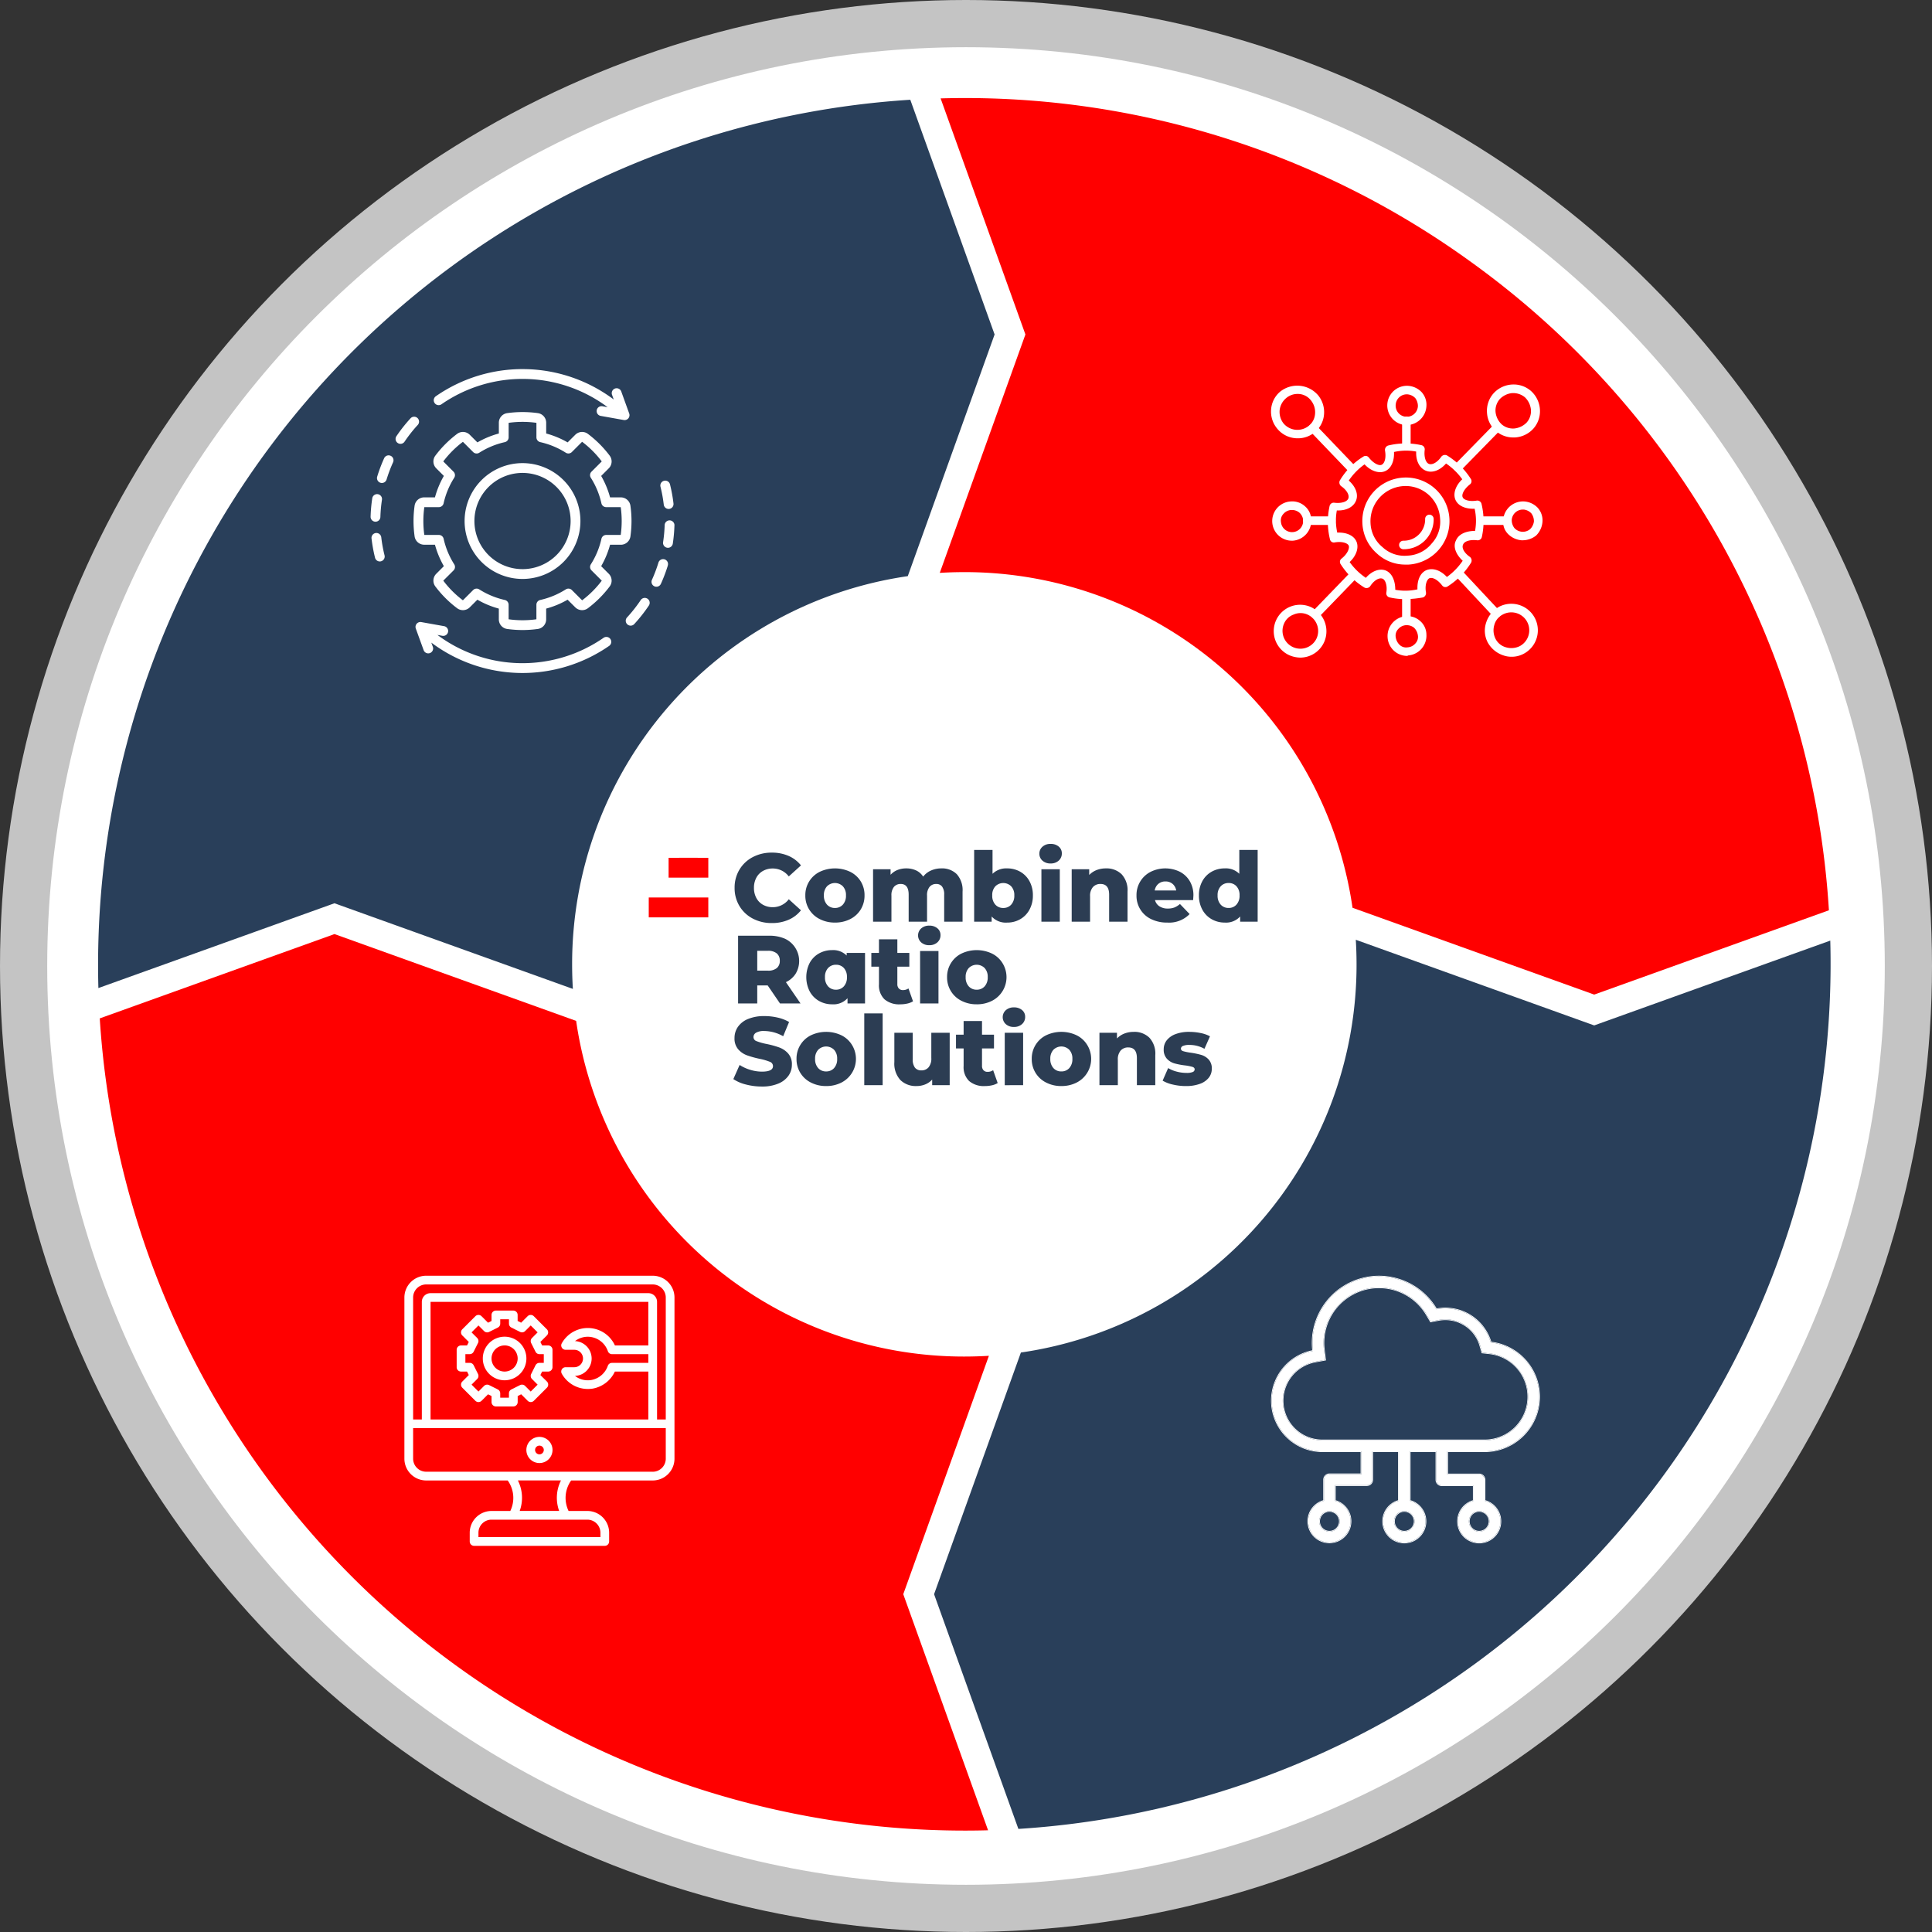
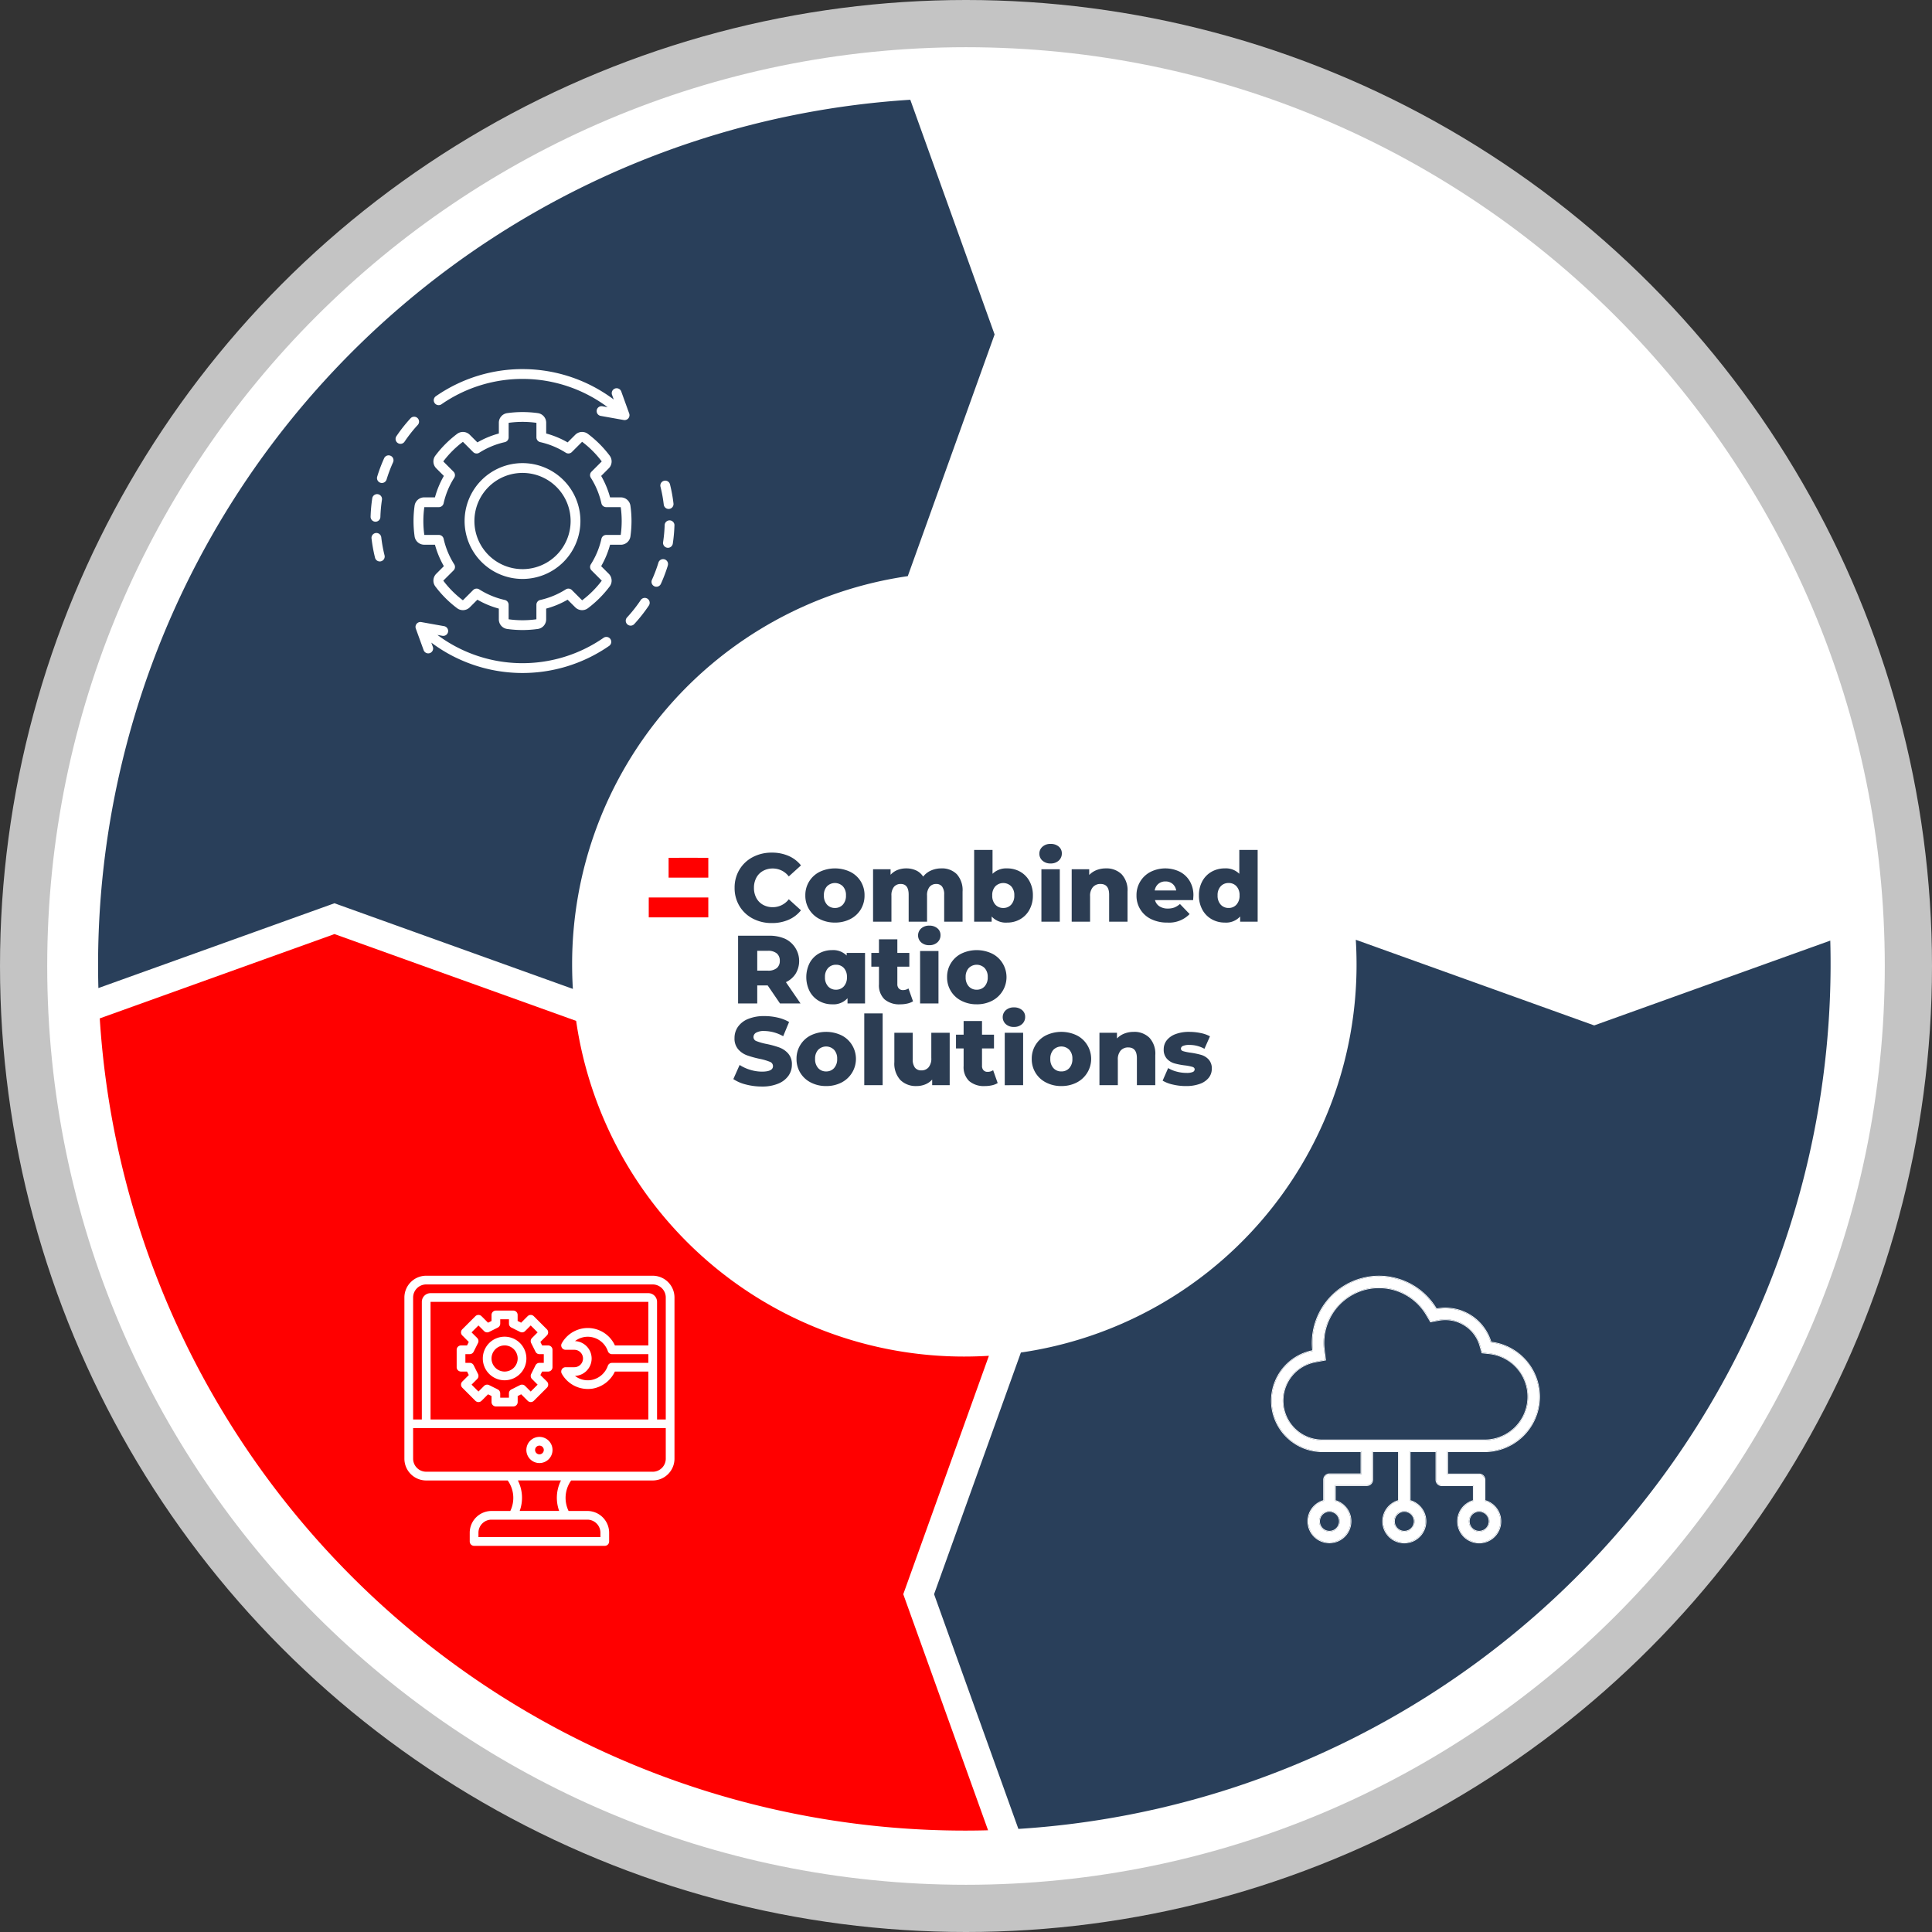
<svg xmlns="http://www.w3.org/2000/svg" width="532" height="532" viewBox="0 0 532 532">
  <rect x="0" y="0" width="532" height="532" fill="#333333" stroke="none" />
  <defs>
    <clipPath id="clip-path">
      <rect id="Rectangle_707" data-name="Rectangle 707" width="477.084" height="477.084" fill="red" />
    </clipPath>
    <clipPath id="clip-path-2">
      <rect id="Rectangle_495" data-name="Rectangle 495" width="74.044" height="73.698" fill="#fff" />
    </clipPath>
  </defs>
  <g id="Group_329" data-name="Group 329" transform="translate(-594 -1144.243)">
    <g id="Group_322" data-name="Group 322" transform="translate(0 41.243)">
      <circle id="Ellipse_5" data-name="Ellipse 5" cx="266" cy="266" r="266" transform="translate(594 1103)" fill="#c4c4c4" />
      <path id="Path_232" data-name="Path 232" d="M253,0C392.728,0,506,113.272,506,253S392.728,506,253,506,0,392.728,0,253,113.272,0,253,0Z" transform="translate(607 1116)" fill="#fff" />
      <circle id="Ellipse_6" data-name="Ellipse 6" cx="100" cy="100" r="100" transform="translate(760 1269)" fill="#fff" />
      <g id="Group_320" data-name="Group 320" transform="translate(621 1130)" clip-path="url(#clip-path)">
-         <path id="Path_228" data-name="Path 228" d="M1324.318,45.612A237.518,237.518,0,0,0,1177.612.094L1200.964,65.1l-23.583,65.648q3.365-.206,6.765-.206a107.882,107.882,0,0,1,106.892,92.427l66.549,23.906,64.63-23.216a237.933,237.933,0,0,0-97.9-178.049" transform="translate(-945.604 -0.001)" fill="red" />
        <path id="Path_229" data-name="Path 229" d="M1416.194,1177.613l-65.008,23.352-65.647-23.583q.206,3.365.207,6.765a107.881,107.881,0,0,1-92.428,106.892l-23.906,66.549,23.216,64.63a238.7,238.7,0,0,0,223.567-244.6" transform="translate(-939.203 -945.605)" fill="#293f5a" />
        <path id="Path_230" data-name="Path 230" d="M247.229,1285.539q-3.365.206-6.764.207a107.881,107.881,0,0,1-106.892-92.428l-66.549-23.907-64.63,23.216A238.7,238.7,0,0,0,247,1416.194l-23.352-65.008Z" transform="translate(-1.923 -939.203)" fill="red" />
        <path id="Path_231" data-name="Path 231" d="M130.542,240.465a107.881,107.881,0,0,1,92.427-106.892l23.907-66.55L223.66,2.394A238.7,238.7,0,0,0,.093,247L65.1,223.647l65.647,23.582q-.206-3.364-.206-6.764" transform="translate(0 -1.923)" fill="#293f5a" />
      </g>
    </g>
    <g id="Group_312" data-name="Group 312" transform="translate(772.641 1376.624)">
      <g id="Group_150" data-name="Group 150">
        <path id="Path_25" data-name="Path 25" d="M260.682,21.793a11.037,11.037,0,0,1-5.262-1.239,9.264,9.264,0,0,1-3.663-3.45,9.516,9.516,0,0,1-1.332-5.009,9.515,9.515,0,0,1,1.332-5.009,9.264,9.264,0,0,1,3.663-3.45A11.038,11.038,0,0,1,260.682,2.4a11.3,11.3,0,0,1,4.609.906,8.869,8.869,0,0,1,3.41,2.611l-3.357,3.037a5.522,5.522,0,0,0-4.4-2.185,5.425,5.425,0,0,0-2.7.666,4.622,4.622,0,0,0-1.838,1.878,5.78,5.78,0,0,0-.653,2.784,5.781,5.781,0,0,0,.653,2.784,4.622,4.622,0,0,0,1.838,1.878,5.426,5.426,0,0,0,2.7.666,5.522,5.522,0,0,0,4.4-2.185l3.357,3.037a8.87,8.87,0,0,1-3.41,2.611,11.3,11.3,0,0,1-4.609.906m17.371-.133a9.011,9.011,0,0,1-4.183-.959,7.137,7.137,0,0,1-3.97-6.527,7.117,7.117,0,0,1,3.956-6.488,9.812,9.812,0,0,1,8.406,0,7.086,7.086,0,0,1,2.9,2.638,7.206,7.206,0,0,1,1.039,3.85,7.275,7.275,0,0,1-1.039,3.863,7.145,7.145,0,0,1-2.9,2.664,9.07,9.07,0,0,1-4.21.959m0-4.023a2.847,2.847,0,0,0,2.185-.919,3.6,3.6,0,0,0,.853-2.544,3.509,3.509,0,0,0-.853-2.5,3.088,3.088,0,0,0-4.37,0,3.509,3.509,0,0,0-.853,2.5,3.6,3.6,0,0,0,.853,2.544,2.847,2.847,0,0,0,2.185.919M307.36,6.74a5.716,5.716,0,0,1,4.249,1.6,6.588,6.588,0,0,1,1.585,4.822v8.259h-5.062V13.987a3.574,3.574,0,0,0-.573-2.238,1.942,1.942,0,0,0-1.612-.719,2.312,2.312,0,0,0-1.838.8,3.625,3.625,0,0,0-.693,2.425v7.167h-5.062V13.987q0-2.957-2.185-2.957a2.342,2.342,0,0,0-1.865.8,3.624,3.624,0,0,0-.693,2.425v7.167H288.55V6.98h4.822V8.5a5.077,5.077,0,0,1,1.9-1.319,6.469,6.469,0,0,1,2.411-.44,6.355,6.355,0,0,1,2.717.56,4.616,4.616,0,0,1,1.945,1.705,5.6,5.6,0,0,1,2.158-1.678,6.879,6.879,0,0,1,2.851-.586m18.117,0a7.187,7.187,0,0,1,3.583.906,6.6,6.6,0,0,1,2.558,2.6,7.92,7.92,0,0,1,.946,3.93,8,8,0,0,1-.946,3.943,6.674,6.674,0,0,1-2.558,2.624,7.1,7.1,0,0,1-3.583.919,5.257,5.257,0,0,1-4.263-1.678v1.439h-4.822V1.652h5.062V8.232a5.382,5.382,0,0,1,4.023-1.492m-1.066,10.9a2.847,2.847,0,0,0,2.185-.919,3.6,3.6,0,0,0,.853-2.544,3.509,3.509,0,0,0-.853-2.5,3.087,3.087,0,0,0-4.369,0,3.508,3.508,0,0,0-.853,2.5,3.6,3.6,0,0,0,.853,2.544,2.847,2.847,0,0,0,2.185.919m10.5-10.657h5.062v14.44h-5.062Zm2.531-1.6a3.205,3.205,0,0,1-2.238-.772,2.484,2.484,0,0,1-.853-1.918A2.484,2.484,0,0,1,335.2.773,3.2,3.2,0,0,1,337.439,0a3.313,3.313,0,0,1,2.238.733,2.365,2.365,0,0,1,.853,1.878,2.584,2.584,0,0,1-.853,1.985,3.171,3.171,0,0,1-2.238.786M352.652,6.74a5.934,5.934,0,0,1,4.329,1.6,6.455,6.455,0,0,1,1.638,4.822v8.259h-5.062V13.987q0-2.957-2.371-2.957a2.708,2.708,0,0,0-2.092.853,3.66,3.66,0,0,0-.786,2.558v6.98h-5.062V6.98h4.822V8.552a5.738,5.738,0,0,1,2.025-1.345,6.859,6.859,0,0,1,2.558-.466m24.112,7.487q0,.054-.08,1.252h-10.5a2.938,2.938,0,0,0,1.239,1.718,4.136,4.136,0,0,0,2.3.6,4.99,4.99,0,0,0,1.8-.293,5.3,5.3,0,0,0,1.532-.959l2.664,2.771a7.844,7.844,0,0,1-6.154,2.344,9.826,9.826,0,0,1-4.449-.959,7.063,7.063,0,0,1-4.023-6.527A7.128,7.128,0,0,1,364.961,7.7a9.091,9.091,0,0,1,7.993-.067,6.79,6.79,0,0,1,2.784,2.584,7.585,7.585,0,0,1,1.026,4.01m-7.7-3.89a2.924,2.924,0,0,0-1.958.666,3.006,3.006,0,0,0-1,1.812h5.915a3.007,3.007,0,0,0-1-1.812,2.924,2.924,0,0,0-1.958-.666m25.39-8.686V21.421h-4.822V19.982A5.223,5.223,0,0,1,385.4,21.66a7.179,7.179,0,0,1-3.6-.919,6.646,6.646,0,0,1-2.571-2.624,8,8,0,0,1-.946-3.943,7.92,7.92,0,0,1,.946-3.93,6.577,6.577,0,0,1,2.571-2.6,7.262,7.262,0,0,1,3.6-.906,5.239,5.239,0,0,1,4,1.492V1.652Zm-7.993,15.985a2.817,2.817,0,0,0,2.158-.919,3.6,3.6,0,0,0,.852-2.544,3.544,3.544,0,0,0-.839-2.5,2.825,2.825,0,0,0-2.171-.906,2.868,2.868,0,0,0-2.185.906,3.509,3.509,0,0,0-.852,2.5,3.6,3.6,0,0,0,.852,2.544,2.847,2.847,0,0,0,2.185.919M286.339,30.021V43.929h-4.822V42.49a5.224,5.224,0,0,1-4.236,1.678,7.179,7.179,0,0,1-3.6-.919,6.646,6.646,0,0,1-2.571-2.624,8.663,8.663,0,0,1,0-7.873,6.575,6.575,0,0,1,2.571-2.6,7.26,7.26,0,0,1,3.6-.906,5.238,5.238,0,0,1,4,1.492v-.719Zm-7.993,10.124a2.816,2.816,0,0,0,2.158-.919,3.6,3.6,0,0,0,.853-2.544,3.544,3.544,0,0,0-.839-2.5,2.826,2.826,0,0,0-2.171-.906,2.868,2.868,0,0,0-2.185.906,3.509,3.509,0,0,0-.853,2.5,3.6,3.6,0,0,0,.853,2.544,2.847,2.847,0,0,0,2.185.919m-18.81-1.172h-2.877v4.956h-5.275V25.279h8.525a10.638,10.638,0,0,1,4.4.839,6.784,6.784,0,0,1,2.944,9.591,6.4,6.4,0,0,1-2.7,2.358l4.023,5.861H262.92Zm3.33-6.794a2.541,2.541,0,0,0-.826-2.025,3.637,3.637,0,0,0-2.451-.719h-2.931V34.9h2.931a3.685,3.685,0,0,0,2.451-.706,2.5,2.5,0,0,0,.826-2.011m36.687,11.163a5.1,5.1,0,0,1-1.559.613,8.653,8.653,0,0,1-1.958.213,6.22,6.22,0,0,1-4.343-1.386,5.312,5.312,0,0,1-1.519-4.129V33.8h-2.1V30.021h2.1V26.265h5.062v3.757h3.3V33.8h-3.3v4.8a1.7,1.7,0,0,0,.413,1.212,1.445,1.445,0,0,0,1.106.44A2.682,2.682,0,0,0,298.3,39.8ZM301.5,29.488h5.062v14.44H301.5Zm2.531-1.6a3.2,3.2,0,0,1-2.238-.773,2.584,2.584,0,0,1,0-3.836,3.2,3.2,0,0,1,2.238-.773,3.313,3.313,0,0,1,2.238.733,2.364,2.364,0,0,1,.853,1.878,2.583,2.583,0,0,1-.853,1.985,3.171,3.171,0,0,1-2.238.786m13.055,16.279a9.011,9.011,0,0,1-4.183-.959,7.137,7.137,0,0,1-3.97-6.527,7.116,7.116,0,0,1,3.957-6.487,9.81,9.81,0,0,1,8.406,0,7.083,7.083,0,0,1,2.9,2.638,7.312,7.312,0,0,1-2.9,10.377,9.07,9.07,0,0,1-4.21.959m0-4.023a2.847,2.847,0,0,0,2.185-.919,3.6,3.6,0,0,0,.853-2.544,3.509,3.509,0,0,0-.853-2.5,3.087,3.087,0,0,0-4.369,0,3.509,3.509,0,0,0-.853,2.5,3.6,3.6,0,0,0,.853,2.544,2.847,2.847,0,0,0,2.185.919M257.938,66.81a17.243,17.243,0,0,1-4.4-.56,10.814,10.814,0,0,1-3.464-1.492l1.732-3.89a11.205,11.205,0,0,0,2.9,1.332,11.056,11.056,0,0,0,3.25.506q3.037,0,3.037-1.519A1.257,1.257,0,0,0,260.136,60a15.912,15.912,0,0,0-2.784-.813,26.576,26.576,0,0,1-3.517-.972,5.918,5.918,0,0,1-2.424-1.665,4.5,4.5,0,0,1-1.012-3.091,5.349,5.349,0,0,1,.933-3.077,6.24,6.24,0,0,1,2.784-2.171,11.46,11.46,0,0,1,4.543-.8,16.027,16.027,0,0,1,3.623.413,11.1,11.1,0,0,1,3.144,1.212L263.8,52.956a10.856,10.856,0,0,0-5.169-1.439,4.333,4.333,0,0,0-2.291.466,1.4,1.4,0,0,0-.719,1.212,1.2,1.2,0,0,0,.853,1.119,15.435,15.435,0,0,0,2.744.773,25.689,25.689,0,0,1,3.53.972,6.1,6.1,0,0,1,2.424,1.652,4.412,4.412,0,0,1,1.026,3.077,5.247,5.247,0,0,1-.933,3.037,6.355,6.355,0,0,1-2.8,2.171,11.314,11.314,0,0,1-4.529.813m17.691-.133a9.011,9.011,0,0,1-4.183-.959,7.137,7.137,0,0,1-3.97-6.527,7.116,7.116,0,0,1,3.956-6.488,9.811,9.811,0,0,1,8.406,0,7.086,7.086,0,0,1,2.9,2.638,7.312,7.312,0,0,1-2.9,10.377,9.07,9.07,0,0,1-4.209.959m0-4.023a2.847,2.847,0,0,0,2.185-.919,3.6,3.6,0,0,0,.853-2.544,3.509,3.509,0,0,0-.853-2.5,3.087,3.087,0,0,0-4.369,0,3.509,3.509,0,0,0-.853,2.5,3.6,3.6,0,0,0,.853,2.544,2.848,2.848,0,0,0,2.185.919m10.5-15.986h5.062V66.437h-5.062ZM309.651,52v14.44h-4.822V64.891a5.188,5.188,0,0,1-1.918,1.332,6.26,6.26,0,0,1-2.371.453,6.058,6.058,0,0,1-4.463-1.652,6.7,6.7,0,0,1-1.665-4.955V52h5.062v7.247a3.718,3.718,0,0,0,.613,2.371,2.177,2.177,0,0,0,1.785.746,2.521,2.521,0,0,0,1.958-.839,3.737,3.737,0,0,0,.759-2.571V52Zm13.215,13.854a5.1,5.1,0,0,1-1.559.613,8.653,8.653,0,0,1-1.958.213,6.221,6.221,0,0,1-4.343-1.385,5.313,5.313,0,0,1-1.519-4.13V56.312h-2.1V52.529h2.1V48.773h5.062v3.757h3.3v3.783h-3.3v4.8a1.7,1.7,0,0,0,.413,1.212,1.445,1.445,0,0,0,1.106.44,2.682,2.682,0,0,0,1.545-.453ZM324.81,52h5.062v14.44H324.81Zm2.531-1.6a3.2,3.2,0,0,1-2.238-.773,2.584,2.584,0,0,1,0-3.837,3.205,3.205,0,0,1,2.238-.773,3.313,3.313,0,0,1,2.238.733,2.365,2.365,0,0,1,.852,1.878,2.584,2.584,0,0,1-.852,1.985,3.171,3.171,0,0,1-2.238.786M340.4,66.676a9.012,9.012,0,0,1-4.183-.959,7.137,7.137,0,0,1-3.97-6.527A7.116,7.116,0,0,1,336.2,52.7a9.811,9.811,0,0,1,8.406,0,7.085,7.085,0,0,1,2.9,2.638,7.312,7.312,0,0,1-2.9,10.377,9.07,9.07,0,0,1-4.209.959m0-4.023a2.847,2.847,0,0,0,2.185-.919,3.6,3.6,0,0,0,.853-2.544,3.509,3.509,0,0,0-.853-2.5,3.087,3.087,0,0,0-4.369,0,3.509,3.509,0,0,0-.853,2.5,3.6,3.6,0,0,0,.853,2.544,2.847,2.847,0,0,0,2.185.919m19.9-10.9a5.934,5.934,0,0,1,4.329,1.6,6.455,6.455,0,0,1,1.638,4.822v8.259H361.2V59q0-2.957-2.371-2.957a2.708,2.708,0,0,0-2.092.852,3.66,3.66,0,0,0-.786,2.558v6.98h-5.062V52h4.822v1.572a5.737,5.737,0,0,1,2.025-1.345,6.857,6.857,0,0,1,2.558-.466m14.387,14.92a15.566,15.566,0,0,1-3.57-.413,9.427,9.427,0,0,1-2.824-1.079l1.519-3.464a8.584,8.584,0,0,0,2.344.973,10.487,10.487,0,0,0,2.691.36,4.309,4.309,0,0,0,1.745-.253.794.794,0,0,0,.519-.733q0-.48-.626-.679A12.966,12.966,0,0,0,374.5,61a19.609,19.609,0,0,1-2.944-.559,4.544,4.544,0,0,1-2.091-1.279,3.657,3.657,0,0,1-.879-2.611,3.946,3.946,0,0,1,.826-2.464,5.476,5.476,0,0,1,2.411-1.705,10.332,10.332,0,0,1,3.8-.626,15.346,15.346,0,0,1,3.117.32,8.958,8.958,0,0,1,2.584.906L379.8,56.419a8.417,8.417,0,0,0-4.156-1.066,4.142,4.142,0,0,0-1.759.28.834.834,0,0,0-.559.733q0,.506.613.706a14.015,14.015,0,0,0,2.025.413,22.343,22.343,0,0,1,2.957.613,4.521,4.521,0,0,1,2.038,1.266,3.6,3.6,0,0,1,.866,2.571A3.907,3.907,0,0,1,381,64.372a5.382,5.382,0,0,1-2.438,1.692,10.928,10.928,0,0,1-3.876.613" transform="translate(-226.783)" fill="#2c3d53" fill-rule="evenodd" />
        <path id="Path_26" data-name="Path 26" d="M5.467,51.946H16.4v5.467H0V51.946Zm5.467-10.934H16.4v5.467H5.467V41.012Z" transform="translate(0 -37.192)" fill="red" fill-rule="evenodd" />
      </g>
    </g>
    <g id="icons" transform="translate(944 1250.118)">
      <g id="Group_103" data-name="Group 103" transform="translate(0 0)">
        <g id="Group_81" data-name="Group 81" transform="translate(0.759)">
          <g id="Group_77" data-name="Group 77" transform="translate(49.542 10.471)">
            <path id="Path_84" data-name="Path 84" d="M45.175,23.411a1.067,1.067,0,0,1-.822-.352,1.136,1.136,0,0,1,0-1.645L55.278,10.252A1.163,1.163,0,0,1,56.923,11.9L46,23.058A1.067,1.067,0,0,1,45.175,23.411Z" transform="translate(-44 -9.9)" fill="#fff" />
          </g>
          <g id="Group_78" data-name="Group 78" transform="translate(58.691)">
            <path id="Path_85" data-name="Path 85" d="M59.086,15.57A7.2,7.2,0,0,1,51.8,8.756a7.245,7.245,0,0,1,1.762-5.287A7.44,7.44,0,0,1,58.616,1,7.245,7.245,0,0,1,63.9,2.764,7.44,7.44,0,0,1,66.37,7.816,7.245,7.245,0,0,1,64.608,13.1a7.44,7.44,0,0,1-5.052,2.467Zm0-12.218h-.352A5.505,5.505,0,0,0,55.327,5a4.774,4.774,0,0,0-1.175,3.525A5.505,5.505,0,0,0,55.8,11.928,4.774,4.774,0,0,0,59.321,13.1a5.505,5.505,0,0,0,3.407-1.645A4.774,4.774,0,0,0,63.9,7.934a5.505,5.505,0,0,0-1.645-3.407,5.014,5.014,0,0,0-3.172-1.175Z" transform="translate(-51.787 -0.987)" fill="#fff" />
          </g>
          <g id="Group_79" data-name="Group 79" transform="translate(10.302 51.473)">
            <path id="Path_86" data-name="Path 86" d="M11.775,57.841a1.067,1.067,0,0,1-.822-.352,1.136,1.136,0,0,1,0-1.645L21.291,45.152A1.163,1.163,0,1,1,22.936,46.8L12.6,57.488a1.067,1.067,0,0,1-.822.352Z" transform="translate(-10.6 -44.8)" fill="#fff" />
          </g>
          <g id="Group_80" data-name="Group 80" transform="translate(0 60.673)">
            <path id="Path_87" data-name="Path 87" d="M9.079,67.163a8.076,8.076,0,0,1-2.82-.587A7.266,7.266,0,1,1,11.9,53.182,7.349,7.349,0,0,1,15.775,62.7a7.236,7.236,0,0,1-6.7,4.464ZM4.614,57.881a4.921,4.921,0,0,0,9.046,3.877A4.965,4.965,0,0,0,11.076,55.3a4.654,4.654,0,0,0-3.759,0A4.524,4.524,0,0,0,4.614,57.881Z" transform="translate(-1.831 -52.631)" fill="#fff" />
          </g>
        </g>
        <g id="Group_88" data-name="Group 88" transform="translate(0 0.316)">
          <g id="Group_84" data-name="Group 84" transform="translate(50.888 50.922)">
            <g id="Group_82" data-name="Group 82">
              <path id="Path_88" data-name="Path 88" d="M55.661,57.641a1.067,1.067,0,0,1-.822-.352L44.852,46.6A1.163,1.163,0,0,1,46.5,44.952l9.986,10.691a1.136,1.136,0,0,1,0,1.645A1.269,1.269,0,0,1,55.661,57.641Z" transform="translate(-44.5 -44.6)" fill="#fff" />
            </g>
            <g id="Group_83" data-name="Group 83" transform="translate(7.982 9.151)">
              <path id="Path_89" data-name="Path 89" d="M58.585,66.97a6.652,6.652,0,0,1-2.115-.352,7.651,7.651,0,0,1-4.347-3.525,6.97,6.97,0,0,1-.47-5.522,7.651,7.651,0,0,1,3.525-4.347,7.3,7.3,0,1,1,6.814,12.923,6.953,6.953,0,0,1-3.407.822Zm-2.35-11.631a4.559,4.559,0,0,0-2.35,2.937,5.2,5.2,0,0,0,.352,3.759,4.559,4.559,0,0,0,2.937,2.35,5.2,5.2,0,0,0,3.759-.352,4.941,4.941,0,0,0-4.7-8.694Z" transform="translate(-51.294 -52.389)" fill="#fff" />
            </g>
          </g>
          <g id="Group_87" data-name="Group 87">
            <g id="Group_85" data-name="Group 85" transform="translate(10.356 10.507)">
              <path id="Path_90" data-name="Path 90" d="M21.866,23.711a1.067,1.067,0,0,1-.822-.352L10.352,12.2A1.163,1.163,0,1,1,12,10.552L22.688,21.713a1.136,1.136,0,0,1,0,1.645,1.269,1.269,0,0,1-.822.352Z" transform="translate(-10 -10.2)" fill="#fff" />
            </g>
            <g id="Group_86" data-name="Group 86">
              <path id="Path_91" data-name="Path 91" d="M8.487,15.758a7.236,7.236,0,0,1-5.639-2.7A7.314,7.314,0,0,1,1.2,7.769,7.081,7.081,0,0,1,3.787,2.835,7.559,7.559,0,0,1,14.126,3.892a7.314,7.314,0,0,1,1.645,5.287,7.081,7.081,0,0,1-2.585,4.934,7.183,7.183,0,0,1-4.7,1.645Zm0-12.218A4.843,4.843,0,0,0,5.315,4.715,5.08,5.08,0,0,0,3.552,8,5.133,5.133,0,0,0,4.61,11.646a4.993,4.993,0,0,0,6.932.7A4.616,4.616,0,0,0,13.3,9.062,5.133,5.133,0,0,0,12.246,5.42,4.564,4.564,0,0,0,8.487,3.54Z" transform="translate(-1.185 -1.257)" fill="#fff" />
            </g>
          </g>
        </g>
        <g id="Group_92" data-name="Group 92" transform="translate(15.639 16.224)">
          <g id="Group_89" data-name="Group 89">
            <path id="Path_92" data-name="Path 92" d="M36,57.682a19.911,19.911,0,0,1-4.464-.47,1.164,1.164,0,0,1-.94-1.292c.352-2.115-.352-3.642-1.057-3.877-.94-.352-2.35.47-3.407,2.115a1.281,1.281,0,0,1-1.527.352,20.346,20.346,0,0,1-6.579-6.462,1.114,1.114,0,0,1,.235-1.527c1.645-1.292,2.232-2.82,2-3.525S18.5,41.7,16.38,42.057a1.082,1.082,0,0,1-1.292-.822,20.076,20.076,0,0,1-.117-9.164,1.164,1.164,0,0,1,1.292-.94c1.88.235,3.525-.235,3.877-1.175s-.47-2.35-2-3.407a1.281,1.281,0,0,1-.352-1.527,19.237,19.237,0,0,1,6.462-6.579,1.114,1.114,0,0,1,1.527.235c1.292,1.645,2.82,2.35,3.525,2,.822-.352,1.292-1.88.94-3.877a1.276,1.276,0,0,1,.822-1.41,20.076,20.076,0,0,1,9.164-.117,1.164,1.164,0,0,1,.94,1.292c-.235,1.88.235,3.525,1.175,3.877s2.35-.47,3.407-2a1.281,1.281,0,0,1,1.527-.352,20.346,20.346,0,0,1,6.579,6.462,1.114,1.114,0,0,1-.235,1.527c-1.645,1.292-2.35,2.82-2,3.525.235.7,1.762,1.292,3.877.94a1.185,1.185,0,0,1,1.292.822,20.076,20.076,0,0,1,.117,9.164,1.164,1.164,0,0,1-1.292.94c-1.88-.235-3.525.235-3.877,1.175-.47.94.352,2.35,1.88,3.407a1.281,1.281,0,0,1,.352,1.527,20.346,20.346,0,0,1-6.462,6.579,1.114,1.114,0,0,1-1.527-.235c-1.175-1.527-2.585-2.35-3.525-2-.7.352-1.292,1.88-.94,3.877a1.276,1.276,0,0,1-.822,1.41,30.326,30.326,0,0,1-4.7.47ZM33.063,55.1a15.2,15.2,0,0,0,6.109-.117c-.117-2.585.822-4.582,2.467-5.287,1.762-.7,3.877,0,5.639,1.88a17.475,17.475,0,0,0,4.347-4.464c-1.88-1.762-2.7-3.877-1.88-5.522.7-1.762,2.7-2.7,5.287-2.7a15.2,15.2,0,0,0-.117-6.109c-2.585.117-4.582-.822-5.287-2.467s0-3.877,1.88-5.639a17.475,17.475,0,0,0-4.464-4.347c-1.645,1.88-3.759,2.7-5.522,2s-2.82-2.7-2.7-5.287a15.2,15.2,0,0,0-6.109.117c.117,2.585-.822,4.582-2.467,5.287s-3.877,0-5.639-1.88a17.475,17.475,0,0,0-4.347,4.464c1.88,1.645,2.7,3.759,2,5.522s-2.7,2.82-5.287,2.7a15.2,15.2,0,0,0,.117,6.109c2.585-.117,4.582.822,5.287,2.467s0,3.877-1.88,5.639a17.475,17.475,0,0,0,4.464,4.347c1.645-1.88,3.759-2.7,5.522-2C32.123,50.516,33.063,52.513,33.063,55.1Z" transform="translate(-14.497 -14.797)" fill="#fff" />
          </g>
          <g id="Group_90" data-name="Group 90" transform="translate(9.502 9.385)">
            <path id="Path_93" data-name="Path 93" d="M34.469,46.769A11.409,11.409,0,0,1,26.6,43.715,11.744,11.744,0,0,1,22.6,35.491,12,12,0,1,1,35.291,46.769Zm-.587-21.617a9.693,9.693,0,0,0-9.046,10.221,8.976,8.976,0,0,0,3.29,6.579,8.828,8.828,0,0,0,6.932,2.35,8.976,8.976,0,0,0,6.579-3.29,8.828,8.828,0,0,0,2.35-6.932,9.5,9.5,0,0,0-10.1-8.929Z" transform="translate(-22.585 -22.785)" fill="#fff" />
          </g>
          <g id="Group_91" data-name="Group 91" transform="translate(19.623 19.623)">
            <path id="Path_94" data-name="Path 94" d="M32.375,41.016a1.175,1.175,0,1,1,0-2.35,5.871,5.871,0,0,0,5.992-5.992,1.175,1.175,0,1,1,2.35,0A8.226,8.226,0,0,1,32.375,41.016Z" transform="translate(-31.2 -31.5)" fill="#fff" />
          </g>
        </g>
        <g id="Group_97" data-name="Group 97" transform="translate(0.354 32.188)">
          <g id="Group_93" data-name="Group 93" transform="translate(56.996 4.13)">
            <path id="Path_95" data-name="Path 95" d="M57.636,34.25H51.175a1.175,1.175,0,1,1,0-2.35h6.462a1.175,1.175,0,0,1,0,2.35Z" transform="translate(-50 -31.9)" fill="#fff" />
          </g>
          <g id="Group_94" data-name="Group 94" transform="translate(63.553 0.002)">
            <path id="Path_96" data-name="Path 96" d="M61.007,39.093h-.352A5.929,5.929,0,0,1,56.9,37.331,4.77,4.77,0,0,1,55.6,33.454,5.474,5.474,0,0,1,61.36,28.4a5.667,5.667,0,0,1,3.759,1.762,5.2,5.2,0,0,1,1.292,3.877A5.929,5.929,0,0,1,64.649,37.8a5.991,5.991,0,0,1-3.642,1.292Zm0-8.459a3.073,3.073,0,0,0-3.055,2.82,3.615,3.615,0,0,0,.7,2.232A3.134,3.134,0,0,0,63,36.039a3.645,3.645,0,0,0,1.057-2.115,3.615,3.615,0,0,0-.7-2.232,3.329,3.329,0,0,0-2.115-1.057h-.235Z" transform="translate(-55.582 -28.386)" fill="#fff" />
          </g>
          <g id="Group_95" data-name="Group 95">
            <path id="Path_97" data-name="Path 97" d="M6.907,39.211A5.41,5.41,0,0,1,6.554,28.4a5.2,5.2,0,0,1,3.877,1.292,4.987,4.987,0,0,1,1.762,3.759,5.474,5.474,0,0,1-5.052,5.757H6.907Zm0-8.459H6.672A3.073,3.073,0,0,0,4.557,31.81a2.6,2.6,0,0,0-.7,2.232A3.064,3.064,0,1,0,8.9,31.457,3.19,3.19,0,0,0,6.907,30.752Z" transform="translate(-1.486 -28.385)" fill="#fff" />
          </g>
          <g id="Group_96" data-name="Group 96" transform="translate(8.475 4.13)">
            <path id="Path_98" data-name="Path 98" d="M16.454,34.25H9.875a1.175,1.175,0,1,1,0-2.35h6.579a1.175,1.175,0,1,1,0,2.35Z" transform="translate(-8.7 -31.9)" fill="#fff" />
          </g>
        </g>
        <g id="Group_102" data-name="Group 102" transform="translate(31.957 0.351)">
          <g id="Group_98" data-name="Group 98" transform="translate(4.128 8.475)">
            <path id="Path_99" data-name="Path 99" d="M33.075,17.429A1.11,1.11,0,0,1,31.9,16.254V9.675a1.175,1.175,0,1,1,2.35,0v6.579A1.11,1.11,0,0,1,33.075,17.429Z" transform="translate(-31.9 -8.5)" fill="#fff" />
          </g>
          <g id="Group_99" data-name="Group 99">
            <path id="Path_100" data-name="Path 100" d="M33.807,12.111h-.352a5.416,5.416,0,0,1,.7-10.809,5.667,5.667,0,0,1,3.759,1.762,5.2,5.2,0,0,1,1.292,3.877A5.5,5.5,0,0,1,33.807,12.111ZM30.752,6.472a3.064,3.064,0,1,0,6.109.47,3.615,3.615,0,0,0-.7-2.232,3.329,3.329,0,0,0-2.115-1.057,3.049,3.049,0,0,0-3.29,2.82Z" transform="translate(-28.386 -1.286)" fill="#fff" />
          </g>
          <g id="Group_100" data-name="Group 100" transform="translate(0.117 63.44)">
            <path id="Path_101" data-name="Path 101" d="M33.789,66.229A5.412,5.412,0,0,1,28.5,61.059,5.474,5.474,0,0,1,33.554,55.3a5.2,5.2,0,0,1,3.877,1.292,4.987,4.987,0,0,1,1.762,3.759,5.474,5.474,0,0,1-5.052,5.757.432.432,0,0,1-.352.117Zm0-8.459h-.235a3.073,3.073,0,0,0-2.115,1.057,2.6,2.6,0,0,0-.7,2.232,3.645,3.645,0,0,0,1.057,2.115,2.6,2.6,0,0,0,2.232.7,3.073,3.073,0,0,0,2.115-1.057,2.6,2.6,0,0,0,.7-2.232,3.645,3.645,0,0,0-1.057-2.115,3.19,3.19,0,0,0-2-.7Z" transform="translate(-28.486 -55.285)" fill="#fff" />
          </g>
          <g id="Group_101" data-name="Group 101" transform="translate(4.128 56.996)">
-             <path id="Path_102" data-name="Path 102" d="M33.075,58.611A1.11,1.11,0,0,1,31.9,57.436V50.975a1.175,1.175,0,1,1,2.35,0v6.462A1.11,1.11,0,0,1,33.075,58.611Z" transform="translate(-31.9 -49.8)" fill="#fff" />
-           </g>
+             </g>
        </g>
      </g>
    </g>
    <g id="Group_249" data-name="Group 249" transform="translate(944 1495.531)">
      <g id="Group_104" data-name="Group 104" transform="translate(0 0)" clip-path="url(#clip-path-2)">
        <path id="Path_107" data-name="Path 107" d="M59.036,48.317H48.493v6.338H57.26a1.514,1.514,0,0,1,1.514,1.514v5.765a5.859,5.859,0,1,1-3.029.007V57.689H46.977a1.514,1.514,0,0,1-1.515-1.513V48.32H38.171V61.937a5.854,5.854,0,1,1-3.029,0V48.32H27.85v7.814a1.515,1.515,0,0,1-1.515,1.515H17.579v4.3a5.833,5.833,0,1,1-3.038-.012v-5.8a1.515,1.515,0,0,1,1.517-1.514h8.77v-6.3H13.917a13.95,13.95,0,0,1-2.4-27.657A18.294,18.294,0,0,1,45.457,9.2a13.015,13.015,0,0,1,15,9.138,15.04,15.04,0,0,1-1.421,29.985Zm-.181-3.027h.129A12.011,12.011,0,0,0,60.12,21.351l-2.011-.235-.563-1.944A9.986,9.986,0,0,0,46.04,12.165l-2.106.412-1.094-1.85A15.264,15.264,0,0,0,14.53,20.3l.339,2.817-2.789.524a10.92,10.92,0,0,0,1.877,21.647h44.9ZM33.835,67.6A2.825,2.825,0,1,0,36.66,64.77h0A2.826,2.826,0,0,0,33.835,67.6m25.884,1.413a2.825,2.825,0,1,1-1.034-3.861,2.825,2.825,0,0,1,1.034,3.861h0m-46.117,0a2.825,2.825,0,1,0,1.034-3.861A2.825,2.825,0,0,0,13.6,69.008h0" transform="translate(0.035 0.035)" fill="#fff" fill-rule="evenodd" />
        <path id="Path_108" data-name="Path 108" d="M57.987,21.34l-.594-2.074A9.784,9.784,0,0,0,46.119,12.4l-2.246.44-1.167-1.977a15.061,15.061,0,0,0-28.052,7.62,15.24,15.24,0,0,0,.109,1.823l.365,3-2.974.558A10.718,10.718,0,0,0,14,45.117H59.01a11.809,11.809,0,0,0,1.118-23.542Zm.9,23.985h.129a12.011,12.011,0,0,0,1.136-23.939l-2.012-.225-.563-1.944A9.986,9.986,0,0,0,46.075,12.2l-2.106.412-1.094-1.85a15.267,15.267,0,0,0-28.318,9.571l.339,2.817-2.789.524a10.92,10.92,0,0,0,1.879,21.649h44.9ZM13.953,48.355a13.95,13.95,0,0,1-2.4-27.657A18.294,18.294,0,0,1,45.493,9.231a13.015,13.015,0,0,1,15,9.138,15.04,15.04,0,0,1-1.419,29.984H48.522V54.69H57.3A1.514,1.514,0,0,1,58.811,56.2v5.765a5.859,5.859,0,1,1-3.029.007V57.722H47.012A1.514,1.514,0,0,1,45.5,56.209V48.355H38.206V61.974a5.854,5.854,0,1,1-3.029,0V48.355H27.885v7.814a1.515,1.515,0,0,1-1.515,1.515H17.611v4.293a5.833,5.833,0,1,1-3.029-.007v-5.8A1.515,1.515,0,0,1,16.1,54.655h8.768v-6.3Zm10.708.2H13.949a14.152,14.152,0,0,1-2.613-28.02A18.5,18.5,0,0,1,45.6,9.009,13.218,13.218,0,0,1,60.65,18.188a15.243,15.243,0,0,1-1.374,30.366v.007H48.729v5.928H57.3a1.718,1.718,0,0,1,1.717,1.717v5.611a6.061,6.061,0,1,1-3.433.009v-3.9H47.012A1.718,1.718,0,0,1,45.3,56.208V48.552H38.412V61.821a6.058,6.058,0,1,1-3.433,0V48.558H28.094V56.17a1.718,1.718,0,0,1-1.712,1.722h-8.57V61.83a6.041,6.041,0,1,1-3.438-.013V56.17a1.718,1.718,0,0,1,1.717-1.717h8.566Zm9.41,19.074A2.624,2.624,0,1,0,36.7,65.007a2.624,2.624,0,0,0-2.624,2.624M55.995,69.9a2.624,2.624,0,1,0-.96-3.585,2.624,2.624,0,0,0,.96,3.585Zm-42.183-.96a2.624,2.624,0,1,0,.96-3.585,2.624,2.624,0,0,0-.96,3.585h0M36.7,70.457a2.825,2.825,0,1,1,2.825-2.825A2.825,2.825,0,0,1,36.7,70.457m19.2-.379a2.826,2.826,0,1,0-1.034-3.861A2.826,2.826,0,0,0,55.9,70.078h0Zm-38.4,0a2.826,2.826,0,1,1,1.034-3.861A2.826,2.826,0,0,1,17.5,70.078h0Z" transform="translate(0 0)" fill="#fff" fill-rule="evenodd" />
      </g>
    </g>
    <path id="management-service" d="M76.946,56.375a2.667,2.667,0,0,0,2.661-2.306,30.352,30.352,0,0,0,0-8.423,2.667,2.667,0,0,0-2.661-2.313H74a24.786,24.786,0,0,0-2.452-5.905l2.084-2.087a2.669,2.669,0,0,0,.246-3.518,30.18,30.18,0,0,0-5.956-5.956,2.667,2.667,0,0,0-3.523.241l-2.084,2.084a24.712,24.712,0,0,0-5.905-2.45V22.794a2.667,2.667,0,0,0-2.3-2.661,30.481,30.481,0,0,0-8.423,0,2.667,2.667,0,0,0-2.313,2.661v2.948a24.741,24.741,0,0,0-5.905,2.45L35.38,26.108a2.669,2.669,0,0,0-3.518-.246,30.181,30.181,0,0,0-5.956,5.956,2.668,2.668,0,0,0,.241,3.523l2.084,2.084a24.787,24.787,0,0,0-2.452,5.905H22.834a2.667,2.667,0,0,0-2.661,2.3,30.351,30.351,0,0,0,0,8.423,2.667,2.667,0,0,0,2.661,2.313H25.78a24.787,24.787,0,0,0,2.452,5.905L26.147,64.36a2.669,2.669,0,0,0-.246,3.518,30.18,30.18,0,0,0,5.956,5.956,2.669,2.669,0,0,0,3.523-.241l2.082-2.084a24.782,24.782,0,0,0,5.905,2.45v2.948a2.667,2.667,0,0,0,2.3,2.661,30.352,30.352,0,0,0,8.423,0,2.667,2.667,0,0,0,2.313-2.661V73.959a24.713,24.713,0,0,0,5.905-2.45L64.4,73.593a2.669,2.669,0,0,0,3.518.246,30.135,30.135,0,0,0,5.956-5.956,2.667,2.667,0,0,0-.241-3.523l-2.084-2.084A24.782,24.782,0,0,0,74,56.371ZM71.624,54.73a22.116,22.116,0,0,1-2.917,7.037,1.35,1.35,0,0,0,.184,1.677l2.824,2.824a27.421,27.421,0,0,1-5.409,5.407l-2.823-2.823a1.35,1.35,0,0,0-1.677-.186,22.084,22.084,0,0,1-7.037,2.917A1.35,1.35,0,0,0,53.715,72.9V76.9a27.726,27.726,0,0,1-7.65,0V72.9a1.35,1.35,0,0,0-1.055-1.318,22.116,22.116,0,0,1-7.037-2.917,1.35,1.35,0,0,0-1.677.184l-2.824,2.824a27.421,27.421,0,0,1-5.4-5.409L30.9,63.444a1.35,1.35,0,0,0,.186-1.677,22.084,22.084,0,0,1-2.917-7.037,1.35,1.35,0,0,0-1.318-1.055h-4a27.66,27.66,0,0,1,0-7.65h3.992a1.35,1.35,0,0,0,1.318-1.055,22.1,22.1,0,0,1,2.917-7.037,1.35,1.35,0,0,0-.186-1.677l-2.823-2.824a27.421,27.421,0,0,1,5.409-5.4l2.823,2.824a1.35,1.35,0,0,0,1.677.184,22.116,22.116,0,0,1,7.037-2.917,1.35,1.35,0,0,0,1.055-1.318v-4a27.726,27.726,0,0,1,7.65,0V26.8a1.35,1.35,0,0,0,1.055,1.318A22.116,22.116,0,0,1,61.8,31.031a1.35,1.35,0,0,0,1.677-.184l2.824-2.824a27.421,27.421,0,0,1,5.407,5.409l-2.823,2.823a1.35,1.35,0,0,0-.186,1.677,22.083,22.083,0,0,1,2.917,7.037,1.35,1.35,0,0,0,1.318,1.055h4a27.66,27.66,0,0,1,0,7.65H72.942a1.35,1.35,0,0,0-1.318,1.056ZM49.89,33.9A15.946,15.946,0,1,0,65.835,49.85,15.946,15.946,0,0,0,49.89,33.9Zm0,29.189A13.246,13.246,0,1,1,63.136,49.848,13.246,13.246,0,0,1,49.89,63.093ZM21.076,23.348a38.974,38.974,0,0,0-3.7,4.692,1.351,1.351,0,0,1-2.244-1.5,41.761,41.761,0,0,1,3.958-5.016,1.35,1.35,0,0,1,1.984,1.829Zm4.615-5.99a1.35,1.35,0,0,1,.337-1.878,41.851,41.851,0,0,1,48.978.9l-.454-1.259a1.35,1.35,0,1,1,2.539-.916l2.178,6.035A1.35,1.35,0,0,1,78,22.05a1.261,1.261,0,0,1-.238-.022L71.445,20.9a1.35,1.35,0,1,1,.476-2.657l1.4.251A39.158,39.158,0,0,0,27.566,17.7,1.35,1.35,0,0,1,25.69,17.358ZM11.9,59.3a1.35,1.35,0,0,1-.984,1.632,1.291,1.291,0,0,1-.327.042,1.35,1.35,0,0,1-1.309-1.024,41.929,41.929,0,0,1-.96-5.262A1.35,1.35,0,1,1,11,54.372a39.084,39.084,0,0,0,.9,4.927ZM8.057,48.646a41.744,41.744,0,0,1,.452-5.018,1.35,1.35,0,1,1,2.669.4,39.1,39.1,0,0,0-.423,4.692,1.35,1.35,0,0,1-1.35,1.309h-.04A1.35,1.35,0,0,1,8.057,48.646Zm6.18-14.957a39.239,39.239,0,0,0-1.77,4.689,1.35,1.35,0,1,1-2.581-.79,41.985,41.985,0,0,1,1.891-5.014,1.35,1.35,0,1,1,2.46,1.112ZM87.881,40.4a1.35,1.35,0,0,1,2.62-.653,41.982,41.982,0,0,1,.96,5.262,1.35,1.35,0,0,1-1.181,1.5,1.251,1.251,0,0,1-.159.01,1.35,1.35,0,0,1-1.338-1.193A38.839,38.839,0,0,0,87.881,40.4Zm3.842,10.65a41.748,41.748,0,0,1-.452,5.018,1.35,1.35,0,0,1-1.333,1.147,1.4,1.4,0,0,1-.2-.015A1.35,1.35,0,0,1,88.6,55.664a39.093,39.093,0,0,0,.432-4.689,1.35,1.35,0,0,1,2.7.079ZM84.646,73.166a41.762,41.762,0,0,1-3.956,5.016,1.35,1.35,0,1,1-1.984-1.829,38.975,38.975,0,0,0,3.7-4.692,1.35,1.35,0,1,1,2.242,1.5ZM89.9,62.11A41.987,41.987,0,0,1,88,67.124a1.35,1.35,0,1,1-2.46-1.112,39.237,39.237,0,0,0,1.768-4.689,1.35,1.35,0,1,1,2.581.79ZM74.089,82.343a1.35,1.35,0,0,1-.337,1.878,41.858,41.858,0,0,1-48.978-.9l.454,1.257a1.35,1.35,0,0,1-2.531.916l-2.19-6.035a1.35,1.35,0,0,1,1.508-1.787L28.331,78.8a1.35,1.35,0,0,1-.476,2.657l-1.4-.25A39.163,39.163,0,0,0,72.21,82a1.35,1.35,0,0,1,1.88.339Z" transform="translate(687.991 1237.87)" fill="#fff" />
    <g id="computer" transform="translate(705.356 1495.531)">
      <path id="Path_103" data-name="Path 103" d="M69.37,1H7A6,6,0,0,0,1,7V51.378a6,6,0,0,0,6,6H29.443a8.236,8.236,0,0,1,.717,8.4H24.99a6,6,0,0,0-6,6v2.4a1.2,1.2,0,0,0,1.2,1.2H56.176a1.2,1.2,0,0,0,1.2-1.2v-2.4a6,6,0,0,0-6-6H46.207a8.39,8.39,0,0,1-.826-3.6,8.278,8.278,0,0,1,1.539-4.8H69.37a6,6,0,0,0,6-6V7A6,6,0,0,0,69.37,1ZM7,3.4H69.37a3.6,3.6,0,0,1,3.6,3.6V40.583h-2.4V8.2a2.4,2.4,0,0,0-2.4-2.4H8.2A2.4,2.4,0,0,0,5.8,8.2V40.583H3.4V7A3.6,3.6,0,0,1,7,3.4ZM47.981,19a5.808,5.808,0,0,1,3.523-1.2,5.887,5.887,0,0,1,5.527,3.992,1.2,1.2,0,0,0,1.134.806H68.171v2.4H58.15a1.2,1.2,0,0,0-1.131.8,5.948,5.948,0,0,1-4.565,3.92,5.8,5.8,0,0,1-4.48-1.128A4.8,4.8,0,0,0,47.981,19Zm20.19,1.2h-9.2A8.208,8.208,0,0,0,44.338,19.6a1.2,1.2,0,0,0,1.044,1.792h2.4a2.4,2.4,0,1,1,0,4.8h-2.4a1.2,1.2,0,0,0-1.041,1.793,8.214,8.214,0,0,0,7.167,4.2,8.577,8.577,0,0,0,1.325-.1,8.353,8.353,0,0,0,6.122-4.692h9.218V40.584H8.2V8.2H68.171ZM54.976,71.769v1.2H21.391v-1.2a3.6,3.6,0,0,1,3.6-3.6H51.378A3.6,3.6,0,0,1,54.976,71.769Zm-11.355-6H32.747a10.592,10.592,0,0,0-.5-8.4H44.118a10.592,10.592,0,0,0-.5,8.4Zm25.749-10.8H7a3.6,3.6,0,0,1-3.6-3.6v-8.4h69.57v8.4A3.6,3.6,0,0,1,69.37,54.976Z" transform="translate(-0.999 -1)" fill="#fff" />
      <path id="Path_104" data-name="Path 104" d="M32.6,38a3.6,3.6,0,1,0,3.6,3.6A3.6,3.6,0,0,0,32.6,38Zm0,4.8a1.2,1.2,0,1,1,1.2-1.2A1.2,1.2,0,0,1,32.6,42.8Z" transform="translate(4.586 6.381)" fill="#fff" />
      <path id="Path_105" data-name="Path 105" d="M14.2,25.793h1.658l.481.963-1.787,1.787a1.2,1.2,0,0,0,0,1.7l3.6,3.6a1.2,1.2,0,0,0,1.7,0l1.787-1.787.963.481v1.658a1.2,1.2,0,0,0,1.2,1.2h4.8a1.2,1.2,0,0,0,1.2-1.2V32.531l.963-.481,1.787,1.787a1.2,1.2,0,0,0,1.7,0l3.6-3.6a1.2,1.2,0,0,0,0-1.7L36.05,26.756l.481-.963h1.658a1.2,1.2,0,0,0,1.2-1.2V19.8a1.2,1.2,0,0,0-1.2-1.2H36.531l-.481-.963,1.787-1.787a1.2,1.2,0,0,0,0-1.7l-3.6-3.6a1.2,1.2,0,0,0-1.7,0l-1.787,1.787-.963-.481V10.2a1.2,1.2,0,0,0-1.2-1.2H23.8a1.2,1.2,0,0,0-1.2,1.2v1.658l-.963.481-1.787-1.787a1.2,1.2,0,0,0-1.7,0l-3.6,3.6a1.2,1.2,0,0,0,0,1.7l1.787,1.787-.481.963H14.2A1.2,1.2,0,0,0,13,19.8v4.8A1.2,1.2,0,0,0,14.2,25.793Zm1.2-4.8h1.2a1.2,1.2,0,0,0,1.074-.663l1.2-2.4a1.2,1.2,0,0,0-.225-1.384L17.1,15,19,13.1l1.551,1.551a1.2,1.2,0,0,0,1.384.226l2.4-1.2a1.2,1.2,0,0,0,.663-1.074V11.4h2.4v1.2a1.2,1.2,0,0,0,.663,1.074l2.4,1.2a1.2,1.2,0,0,0,1.384-.226L33.391,13.1l1.9,1.9-1.551,1.551a1.2,1.2,0,0,0-.226,1.384l1.2,2.4a1.2,1.2,0,0,0,1.074.663h1.2v2.4h-1.2a1.2,1.2,0,0,0-1.074.663l-1.2,2.4a1.2,1.2,0,0,0,.226,1.384l1.551,1.551-1.9,1.9L31.84,29.743a1.207,1.207,0,0,0-1.384-.226l-2.4,1.2a1.2,1.2,0,0,0-.663,1.074v1.2h-2.4v-1.2a1.2,1.2,0,0,0-.663-1.074l-2.4-1.2a1.2,1.2,0,0,0-1.384.226L19,31.293l-1.9-1.9,1.551-1.551a1.2,1.2,0,0,0,.225-1.384l-1.2-2.4a1.2,1.2,0,0,0-1.074-.663H15.4Z" transform="translate(1.394 0.596)" fill="#fff" />
      <path id="Path_106" data-name="Path 106" d="M25,26.995a6,6,0,1,0-6-6A6,6,0,0,0,25,26.995Zm0-9.6A3.6,3.6,0,1,1,21.4,21,3.6,3.6,0,0,1,25,17.4Z" transform="translate(2.591 1.793)" fill="#fff" />
    </g>
  </g>
</svg>